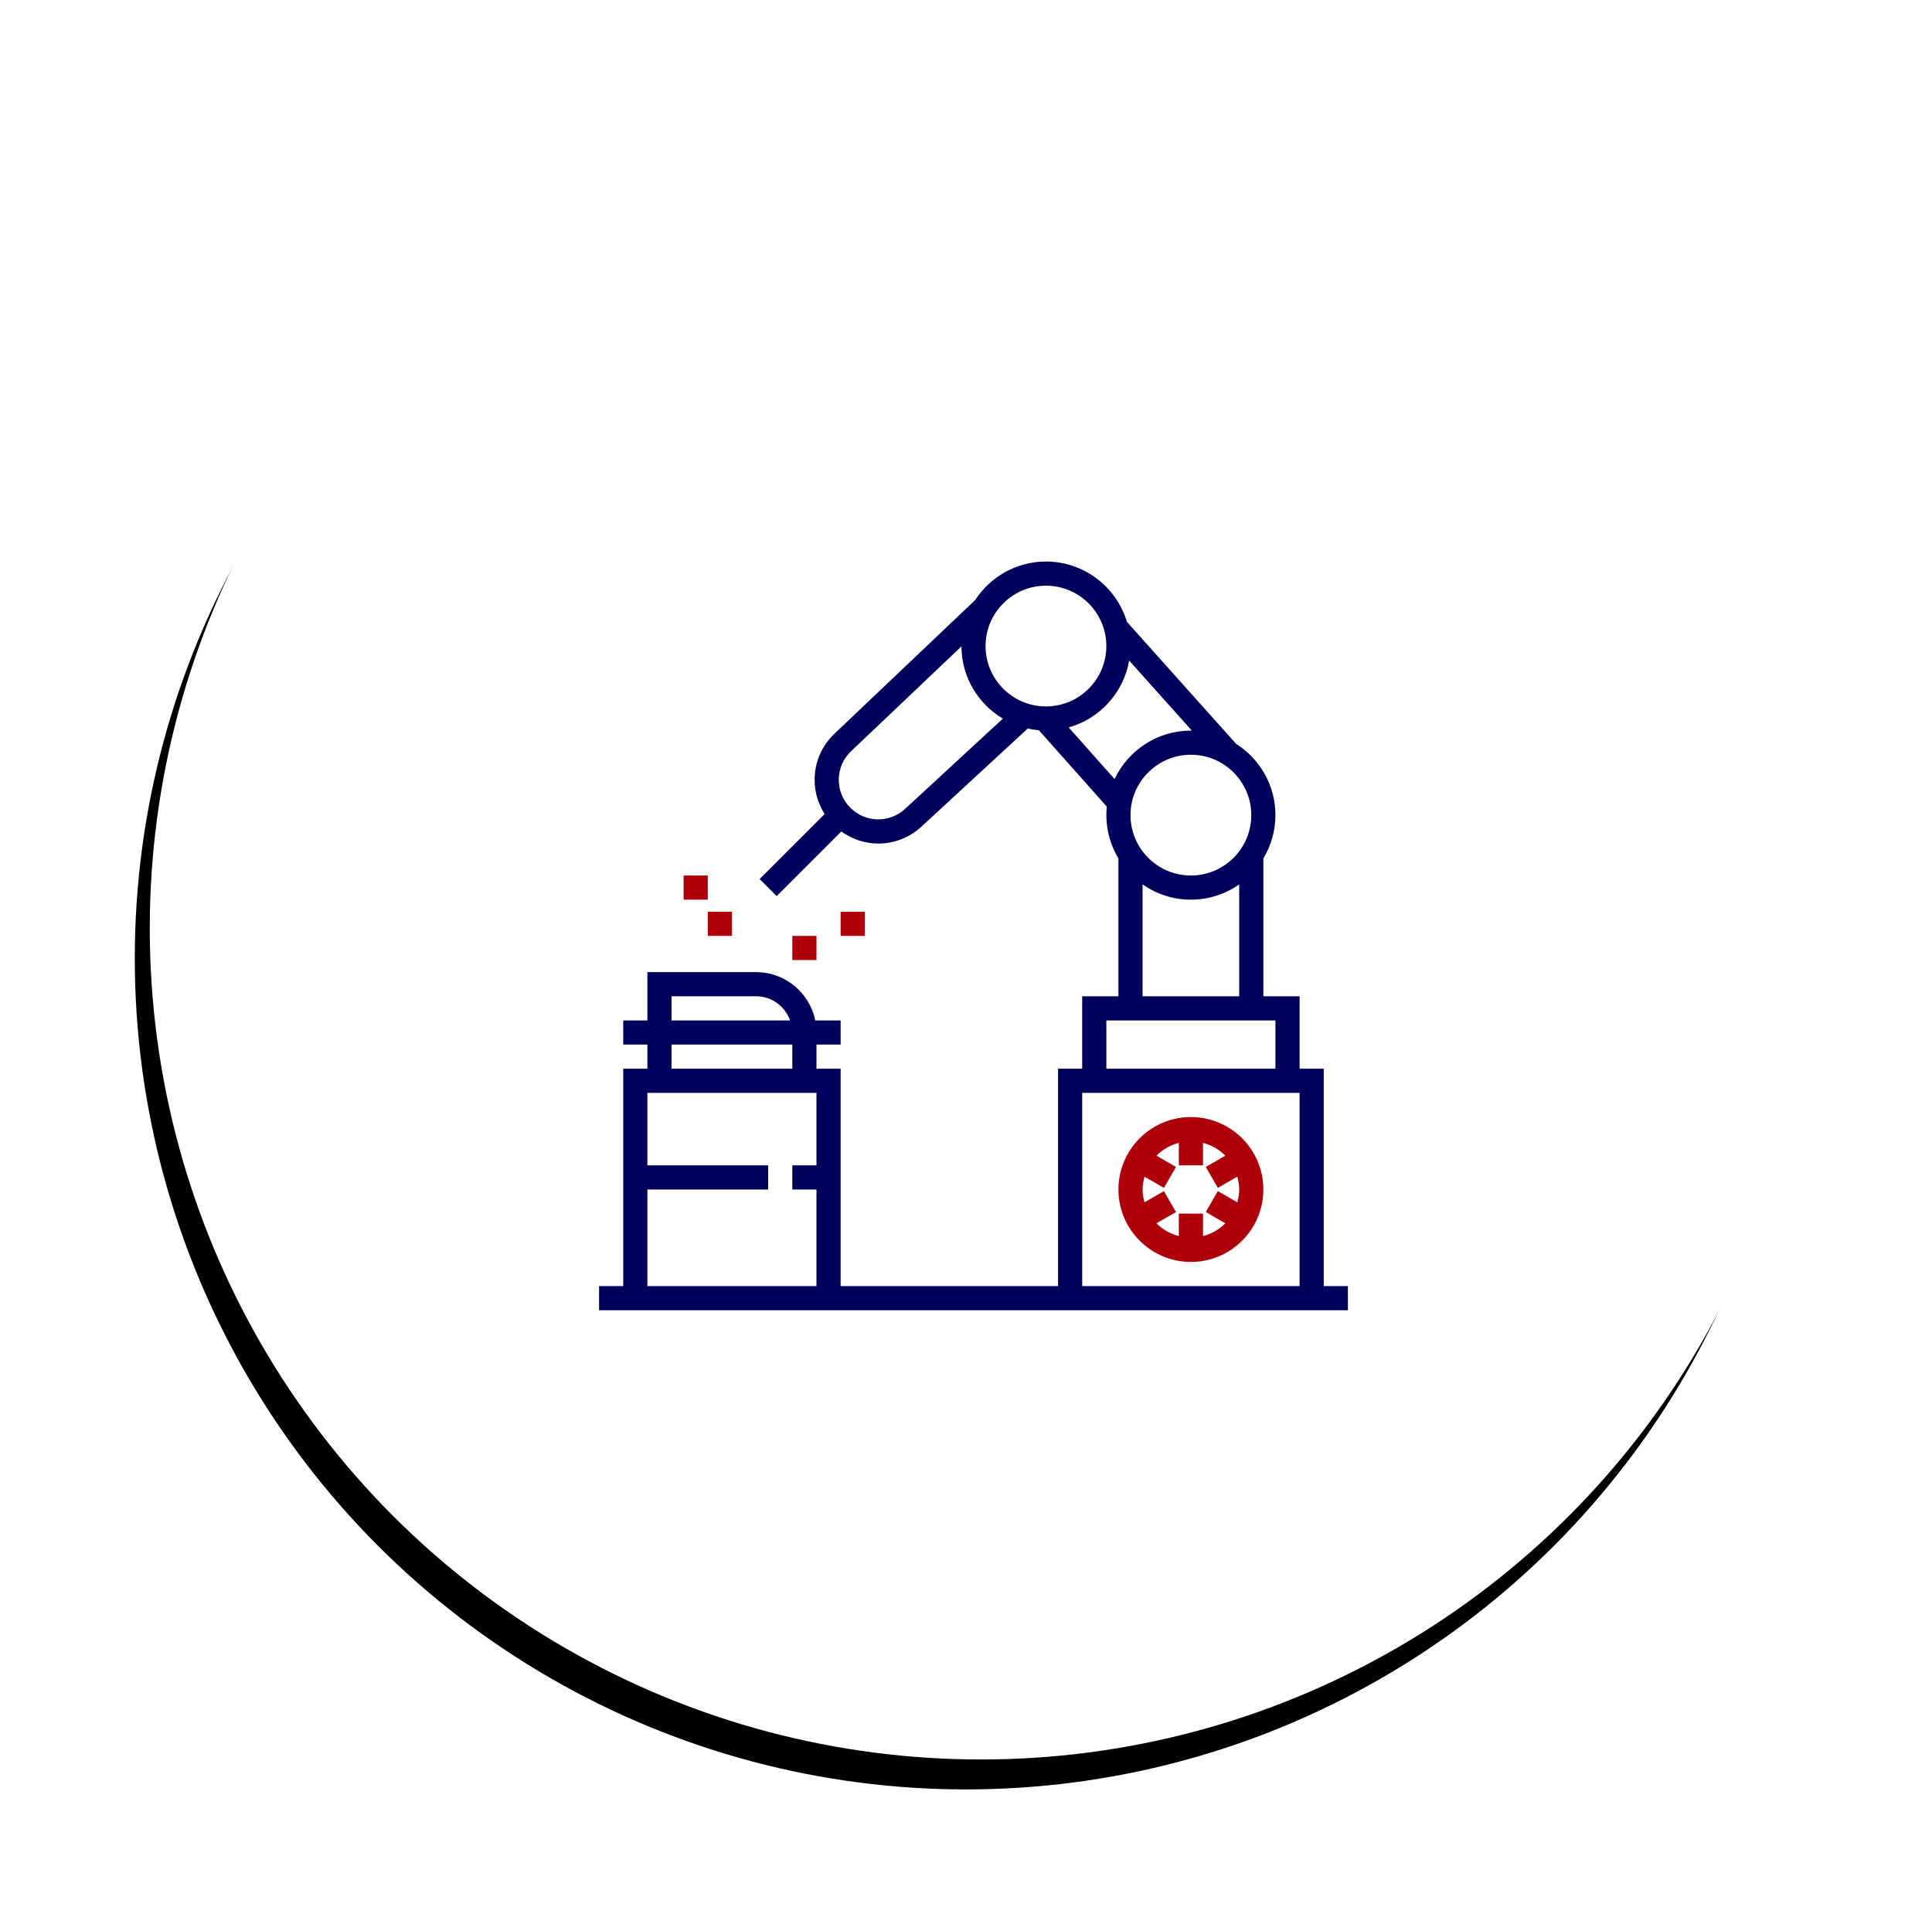
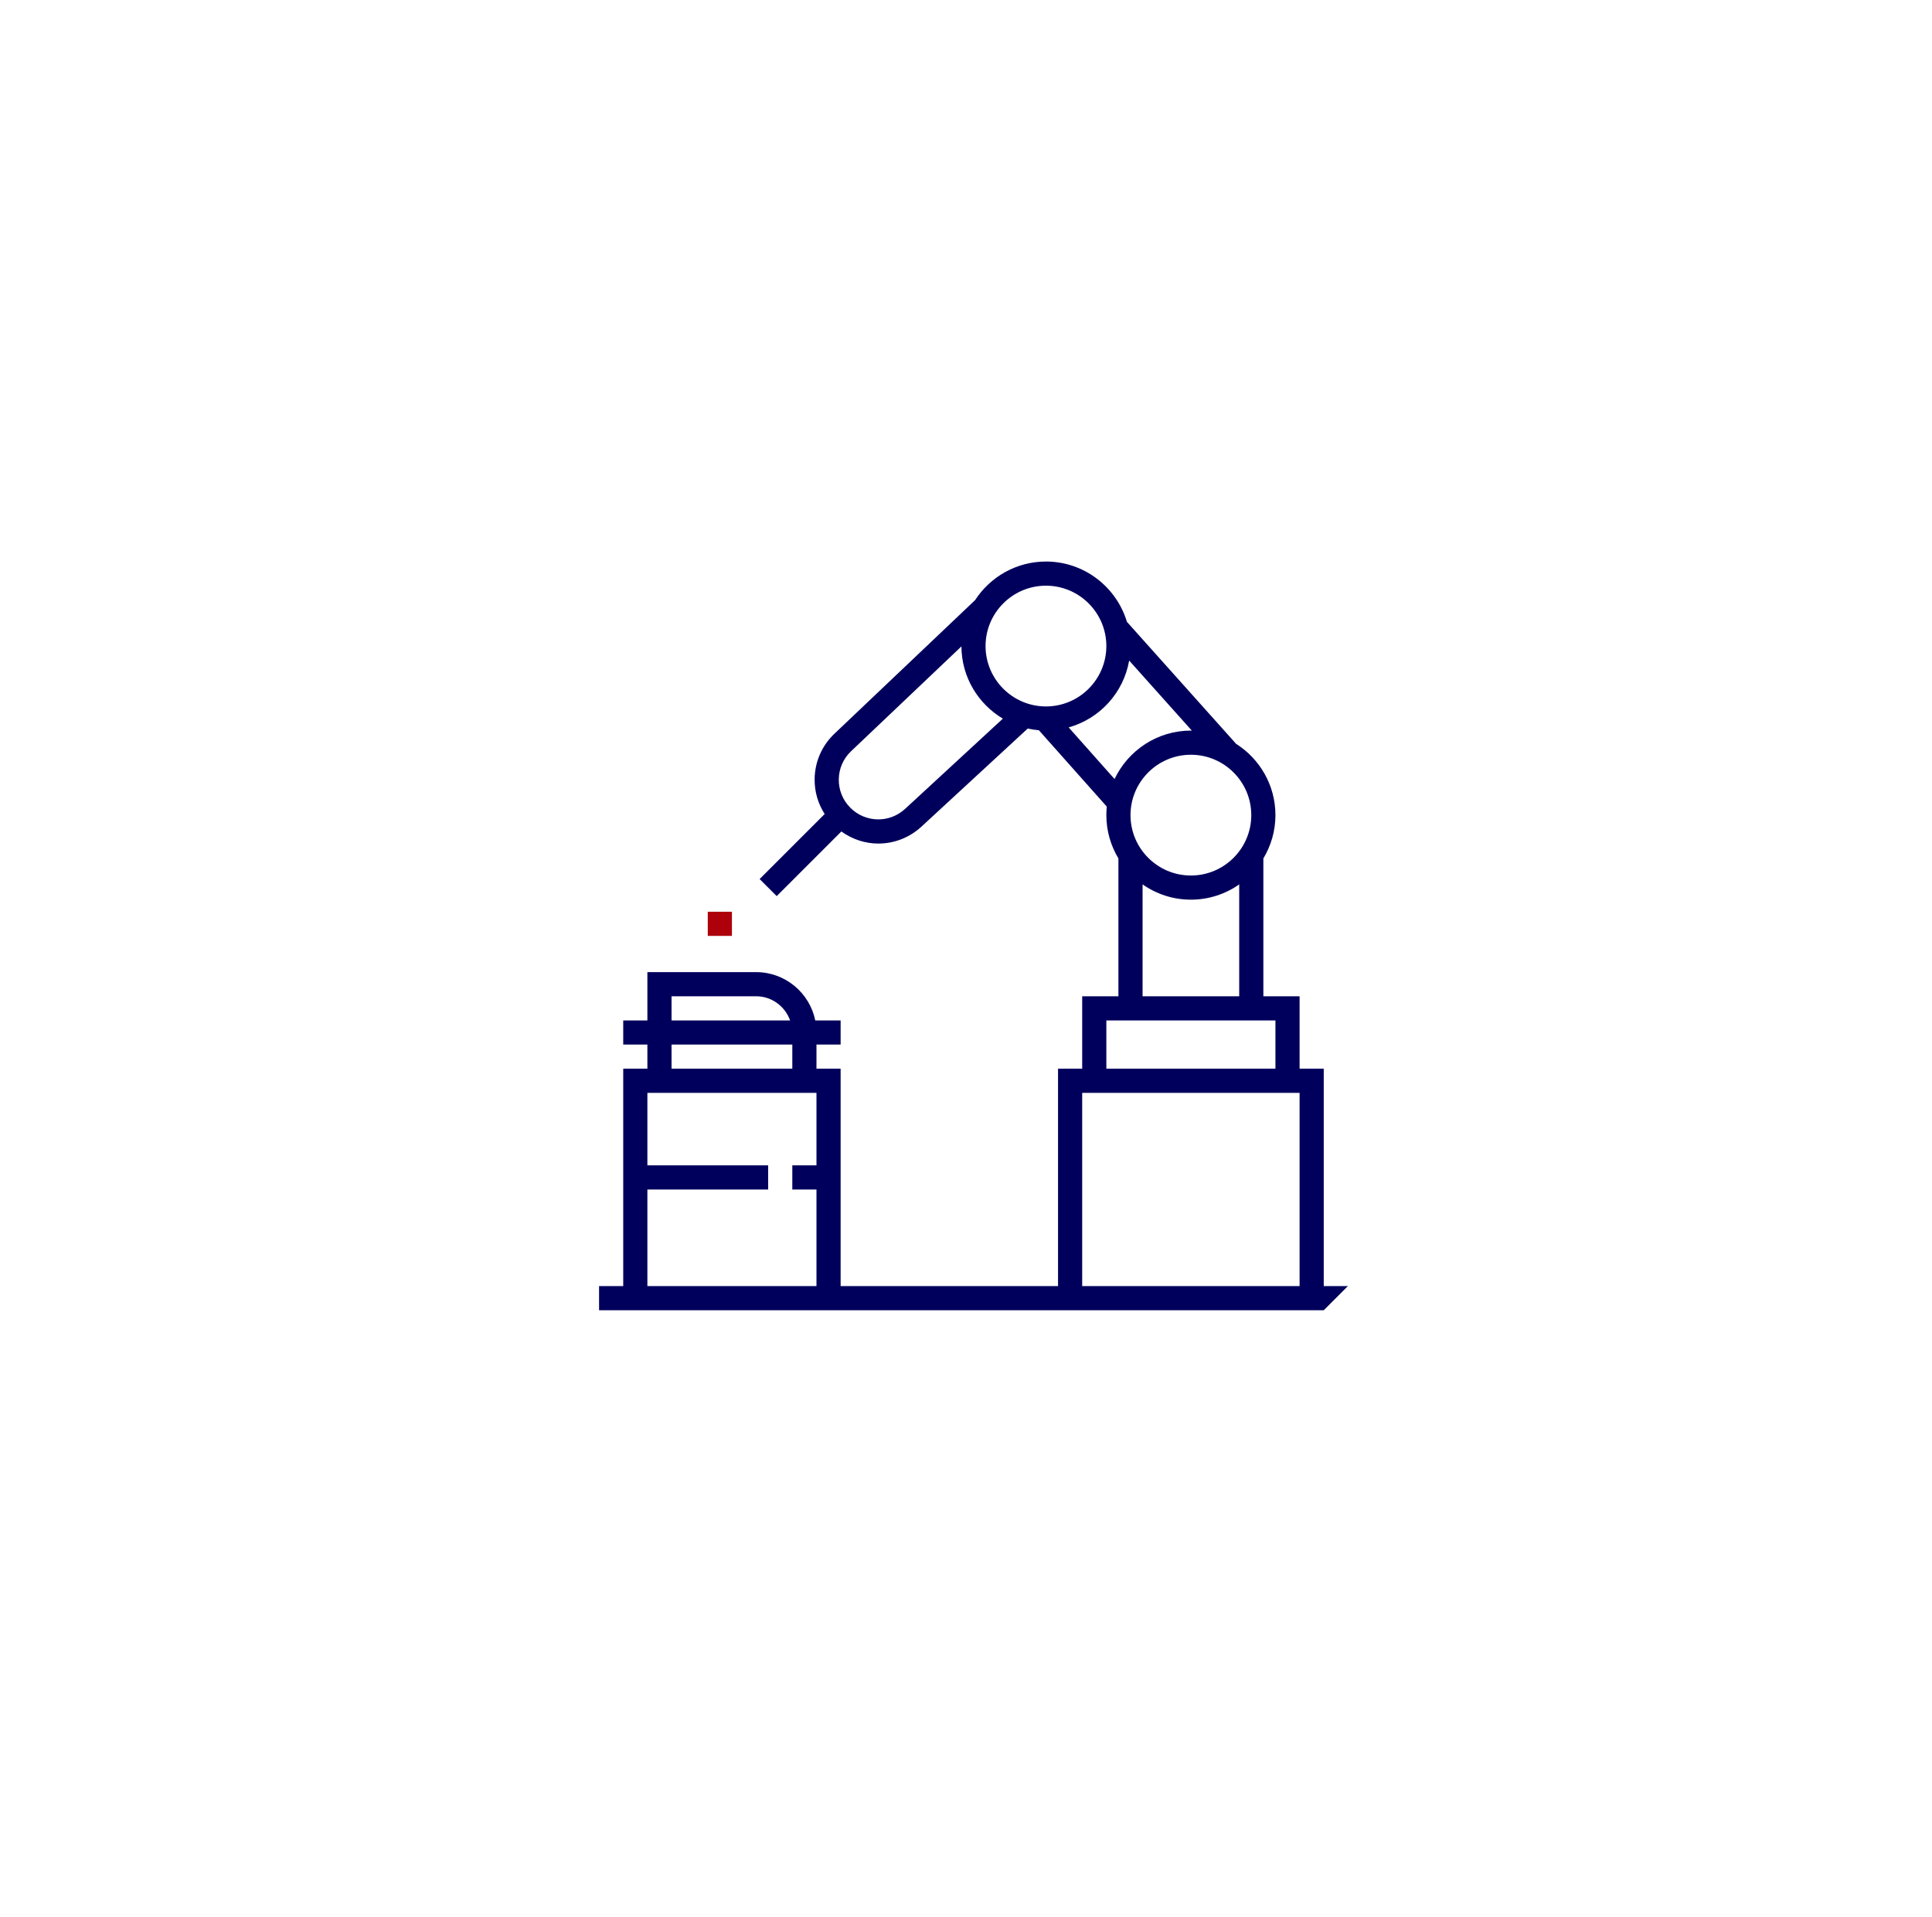
<svg xmlns="http://www.w3.org/2000/svg" xmlns:xlink="http://www.w3.org/1999/xlink" width="129px" height="128px" viewBox="0 0 129 128" version="1.1">
  <title>Group 9</title>
  <desc>Created with Sketch.</desc>
  <defs>
-     <circle id="path-1" cx="55.5" cy="55.5" r="55.5" />
    <filter x="-14.0%" y="-11.3%" width="126.1%" height="126.1%" filterUnits="objectBoundingBox" id="filter-2">
      <feMorphology radius="1" operator="dilate" in="SourceAlpha" result="shadowSpreadOuter1" />
      <feOffset dx="-1" dy="2" in="shadowSpreadOuter1" result="shadowOffsetOuter1" />
      <feGaussianBlur stdDeviation="3.5" in="shadowOffsetOuter1" result="shadowBlurOuter1" />
      <feColorMatrix values="0 0 0 0 0   0 0 0 0 0   0 0 0 0 0.232  0 0 0 0.401 0" type="matrix" in="shadowBlurOuter1" />
    </filter>
  </defs>
  <g id="Design-Pages" stroke="none" stroke-width="1" fill="none" fill-rule="evenodd">
    <g id="101-D-Home" transform="translate(-128, -2319)">
      <g id="Group-9" transform="translate(138, 2325.5)">
        <g id="Oval">
          <use fill="black" fill-opacity="1" filter="url(#filter-2)" xlink:href="#path-1" />
          <use fill="#FFFFFF" fill-rule="evenodd" xlink:href="#path-1" />
        </g>
        <g id="industrial-robot" transform="translate(30, 31)" fill-rule="nonzero">
          <rect id="Rectangle" fill="#AD000A" x="7.258" y="23.387" width="1.613" height="1.613" />
-           <rect id="Rectangle" fill="#AD000A" x="5.645" y="20.968" width="1.613" height="1.613" />
-           <rect id="Rectangle" fill="#AD000A" x="12.903" y="25" width="1.613" height="1.613" />
-           <rect id="Rectangle" fill="#AD000A" x="16.129" y="23.387" width="1.613" height="1.613" />
-           <path d="M39.516,46.774 C42.185,46.774 44.355,44.604 44.355,41.935 C44.355,39.267 42.185,37.097 39.516,37.097 C36.848,37.097 34.677,39.267 34.677,41.935 C34.677,44.604 36.848,46.774 39.516,46.774 Z M36.42,41.08 L37.716,41.828 L38.523,40.431 L37.218,39.677 C37.621,39.267 38.135,38.973 38.71,38.824 L38.71,40.323 L40.323,40.323 L40.323,38.824 C40.896,38.973 41.411,39.267 41.815,39.677 L40.51,40.431 L41.317,41.827 L42.613,41.079 C42.688,41.354 42.742,41.637 42.742,41.935 C42.742,42.234 42.688,42.517 42.612,42.791 L41.316,42.043 L40.51,43.44 L41.815,44.194 C41.411,44.604 40.896,44.898 40.323,45.047 L40.323,43.548 L38.71,43.548 L38.71,45.047 C38.136,44.898 37.621,44.604 37.218,44.194 L38.522,43.44 L37.715,42.044 L36.419,42.792 C36.344,42.517 36.29,42.234 36.29,41.935 C36.29,41.637 36.344,41.354 36.42,41.08 Z" id="Shape" fill="#AD000A" />
-           <path d="M48.387,48.387 L48.387,33.871 L46.774,33.871 L46.774,29.032 L44.355,29.032 L44.355,19.828 C44.864,18.981 45.161,17.994 45.161,16.935 C45.161,14.933 44.11,13.175 42.534,12.173 L35.244,4.027 C34.547,1.701 32.389,0 29.839,0 C27.858,0 26.115,1.028 25.107,2.577 L15.716,11.498 C14.878,12.294 14.408,13.369 14.393,14.524 C14.382,15.366 14.62,16.169 15.063,16.861 L10.72,21.204 L11.86,22.344 L16.178,18.027 C16.915,18.556 17.776,18.835 18.644,18.834 C19.675,18.834 20.709,18.458 21.527,17.702 L28.621,11.154 C28.864,11.208 29.112,11.245 29.366,11.266 L33.9,16.366 C33.881,16.554 33.871,16.744 33.871,16.935 C33.871,17.994 34.169,18.981 34.677,19.828 L34.677,29.032 L32.258,29.032 L32.258,33.871 L30.645,33.871 L30.645,48.387 L16.129,48.387 L16.129,33.871 L14.516,33.871 L14.516,32.258 L16.129,32.258 L16.129,30.645 L14.435,30.645 C14.06,28.807 12.431,27.419 10.484,27.419 L3.226,27.419 L3.226,30.645 L1.613,30.645 L1.613,32.258 L3.226,32.258 L3.226,33.871 L1.613,33.871 L1.613,48.387 L0,48.387 L0,50 L1.613,50 L16.129,50 L30.645,50 L48.387,50 L50,50 L50,48.387 L48.387,48.387 Z M4.839,29.032 L10.484,29.032 C11.534,29.032 12.421,29.709 12.755,30.645 L4.839,30.645 L4.839,29.032 Z M4.839,32.258 L12.903,32.258 L12.903,33.871 L4.839,33.871 L4.839,32.258 Z M14.516,40.323 L12.903,40.323 L12.903,41.935 L14.516,41.935 L14.516,48.387 L3.226,48.387 L3.226,41.935 L11.29,41.935 L11.29,40.323 L3.226,40.323 L3.226,35.484 L14.516,35.484 L14.516,40.323 Z M43.548,16.935 C43.548,19.159 41.74,20.968 39.516,20.968 C37.293,20.968 35.484,19.159 35.484,16.935 C35.484,14.712 37.293,12.903 39.516,12.903 C41.74,12.903 43.548,14.712 43.548,16.935 Z M42.742,21.561 L42.742,29.032 L36.29,29.032 L36.29,21.561 C37.206,22.202 38.317,22.581 39.516,22.581 C40.715,22.581 41.827,22.202 42.742,21.561 Z M20.434,16.517 C19.389,17.481 17.785,17.45 16.779,16.444 C16.272,15.937 15.997,15.262 16.006,14.545 C16.016,13.828 16.307,13.16 16.827,12.667 L24.195,5.667 C24.203,7.719 25.314,9.51 26.961,10.492 L20.434,16.517 Z M29.833,9.677 C27.612,9.673 25.806,7.866 25.806,5.645 C25.806,3.422 27.615,1.613 29.839,1.613 C32.062,1.613 33.871,3.422 33.871,5.645 C33.871,7.867 32.064,9.675 29.842,9.677 L29.833,9.677 Z M34.419,14.525 L31.355,11.077 C33.428,10.498 35.02,8.764 35.394,6.613 L39.582,11.294 C39.56,11.294 39.539,11.29 39.516,11.29 C37.267,11.29 35.326,12.616 34.419,14.525 Z M33.871,30.645 L34.677,30.645 L44.355,30.645 L45.161,30.645 L45.161,33.871 L33.871,33.871 L33.871,30.645 Z M46.774,48.387 L32.258,48.387 L32.258,35.484 L46.774,35.484 L46.774,48.387 Z" id="Shape" fill="#00005C" />
+           <path d="M48.387,48.387 L48.387,33.871 L46.774,33.871 L46.774,29.032 L44.355,29.032 L44.355,19.828 C44.864,18.981 45.161,17.994 45.161,16.935 C45.161,14.933 44.11,13.175 42.534,12.173 L35.244,4.027 C34.547,1.701 32.389,0 29.839,0 C27.858,0 26.115,1.028 25.107,2.577 L15.716,11.498 C14.878,12.294 14.408,13.369 14.393,14.524 C14.382,15.366 14.62,16.169 15.063,16.861 L10.72,21.204 L11.86,22.344 L16.178,18.027 C16.915,18.556 17.776,18.835 18.644,18.834 C19.675,18.834 20.709,18.458 21.527,17.702 L28.621,11.154 C28.864,11.208 29.112,11.245 29.366,11.266 L33.9,16.366 C33.881,16.554 33.871,16.744 33.871,16.935 C33.871,17.994 34.169,18.981 34.677,19.828 L34.677,29.032 L32.258,29.032 L32.258,33.871 L30.645,33.871 L30.645,48.387 L16.129,48.387 L16.129,33.871 L14.516,33.871 L14.516,32.258 L16.129,32.258 L16.129,30.645 L14.435,30.645 C14.06,28.807 12.431,27.419 10.484,27.419 L3.226,27.419 L3.226,30.645 L1.613,30.645 L1.613,32.258 L3.226,32.258 L3.226,33.871 L1.613,33.871 L1.613,48.387 L0,48.387 L0,50 L1.613,50 L16.129,50 L30.645,50 L48.387,50 L50,48.387 L48.387,48.387 Z M4.839,29.032 L10.484,29.032 C11.534,29.032 12.421,29.709 12.755,30.645 L4.839,30.645 L4.839,29.032 Z M4.839,32.258 L12.903,32.258 L12.903,33.871 L4.839,33.871 L4.839,32.258 Z M14.516,40.323 L12.903,40.323 L12.903,41.935 L14.516,41.935 L14.516,48.387 L3.226,48.387 L3.226,41.935 L11.29,41.935 L11.29,40.323 L3.226,40.323 L3.226,35.484 L14.516,35.484 L14.516,40.323 Z M43.548,16.935 C43.548,19.159 41.74,20.968 39.516,20.968 C37.293,20.968 35.484,19.159 35.484,16.935 C35.484,14.712 37.293,12.903 39.516,12.903 C41.74,12.903 43.548,14.712 43.548,16.935 Z M42.742,21.561 L42.742,29.032 L36.29,29.032 L36.29,21.561 C37.206,22.202 38.317,22.581 39.516,22.581 C40.715,22.581 41.827,22.202 42.742,21.561 Z M20.434,16.517 C19.389,17.481 17.785,17.45 16.779,16.444 C16.272,15.937 15.997,15.262 16.006,14.545 C16.016,13.828 16.307,13.16 16.827,12.667 L24.195,5.667 C24.203,7.719 25.314,9.51 26.961,10.492 L20.434,16.517 Z M29.833,9.677 C27.612,9.673 25.806,7.866 25.806,5.645 C25.806,3.422 27.615,1.613 29.839,1.613 C32.062,1.613 33.871,3.422 33.871,5.645 C33.871,7.867 32.064,9.675 29.842,9.677 L29.833,9.677 Z M34.419,14.525 L31.355,11.077 C33.428,10.498 35.02,8.764 35.394,6.613 L39.582,11.294 C39.56,11.294 39.539,11.29 39.516,11.29 C37.267,11.29 35.326,12.616 34.419,14.525 Z M33.871,30.645 L34.677,30.645 L44.355,30.645 L45.161,30.645 L45.161,33.871 L33.871,33.871 L33.871,30.645 Z M46.774,48.387 L32.258,48.387 L32.258,35.484 L46.774,35.484 L46.774,48.387 Z" id="Shape" fill="#00005C" />
        </g>
      </g>
    </g>
  </g>
</svg>